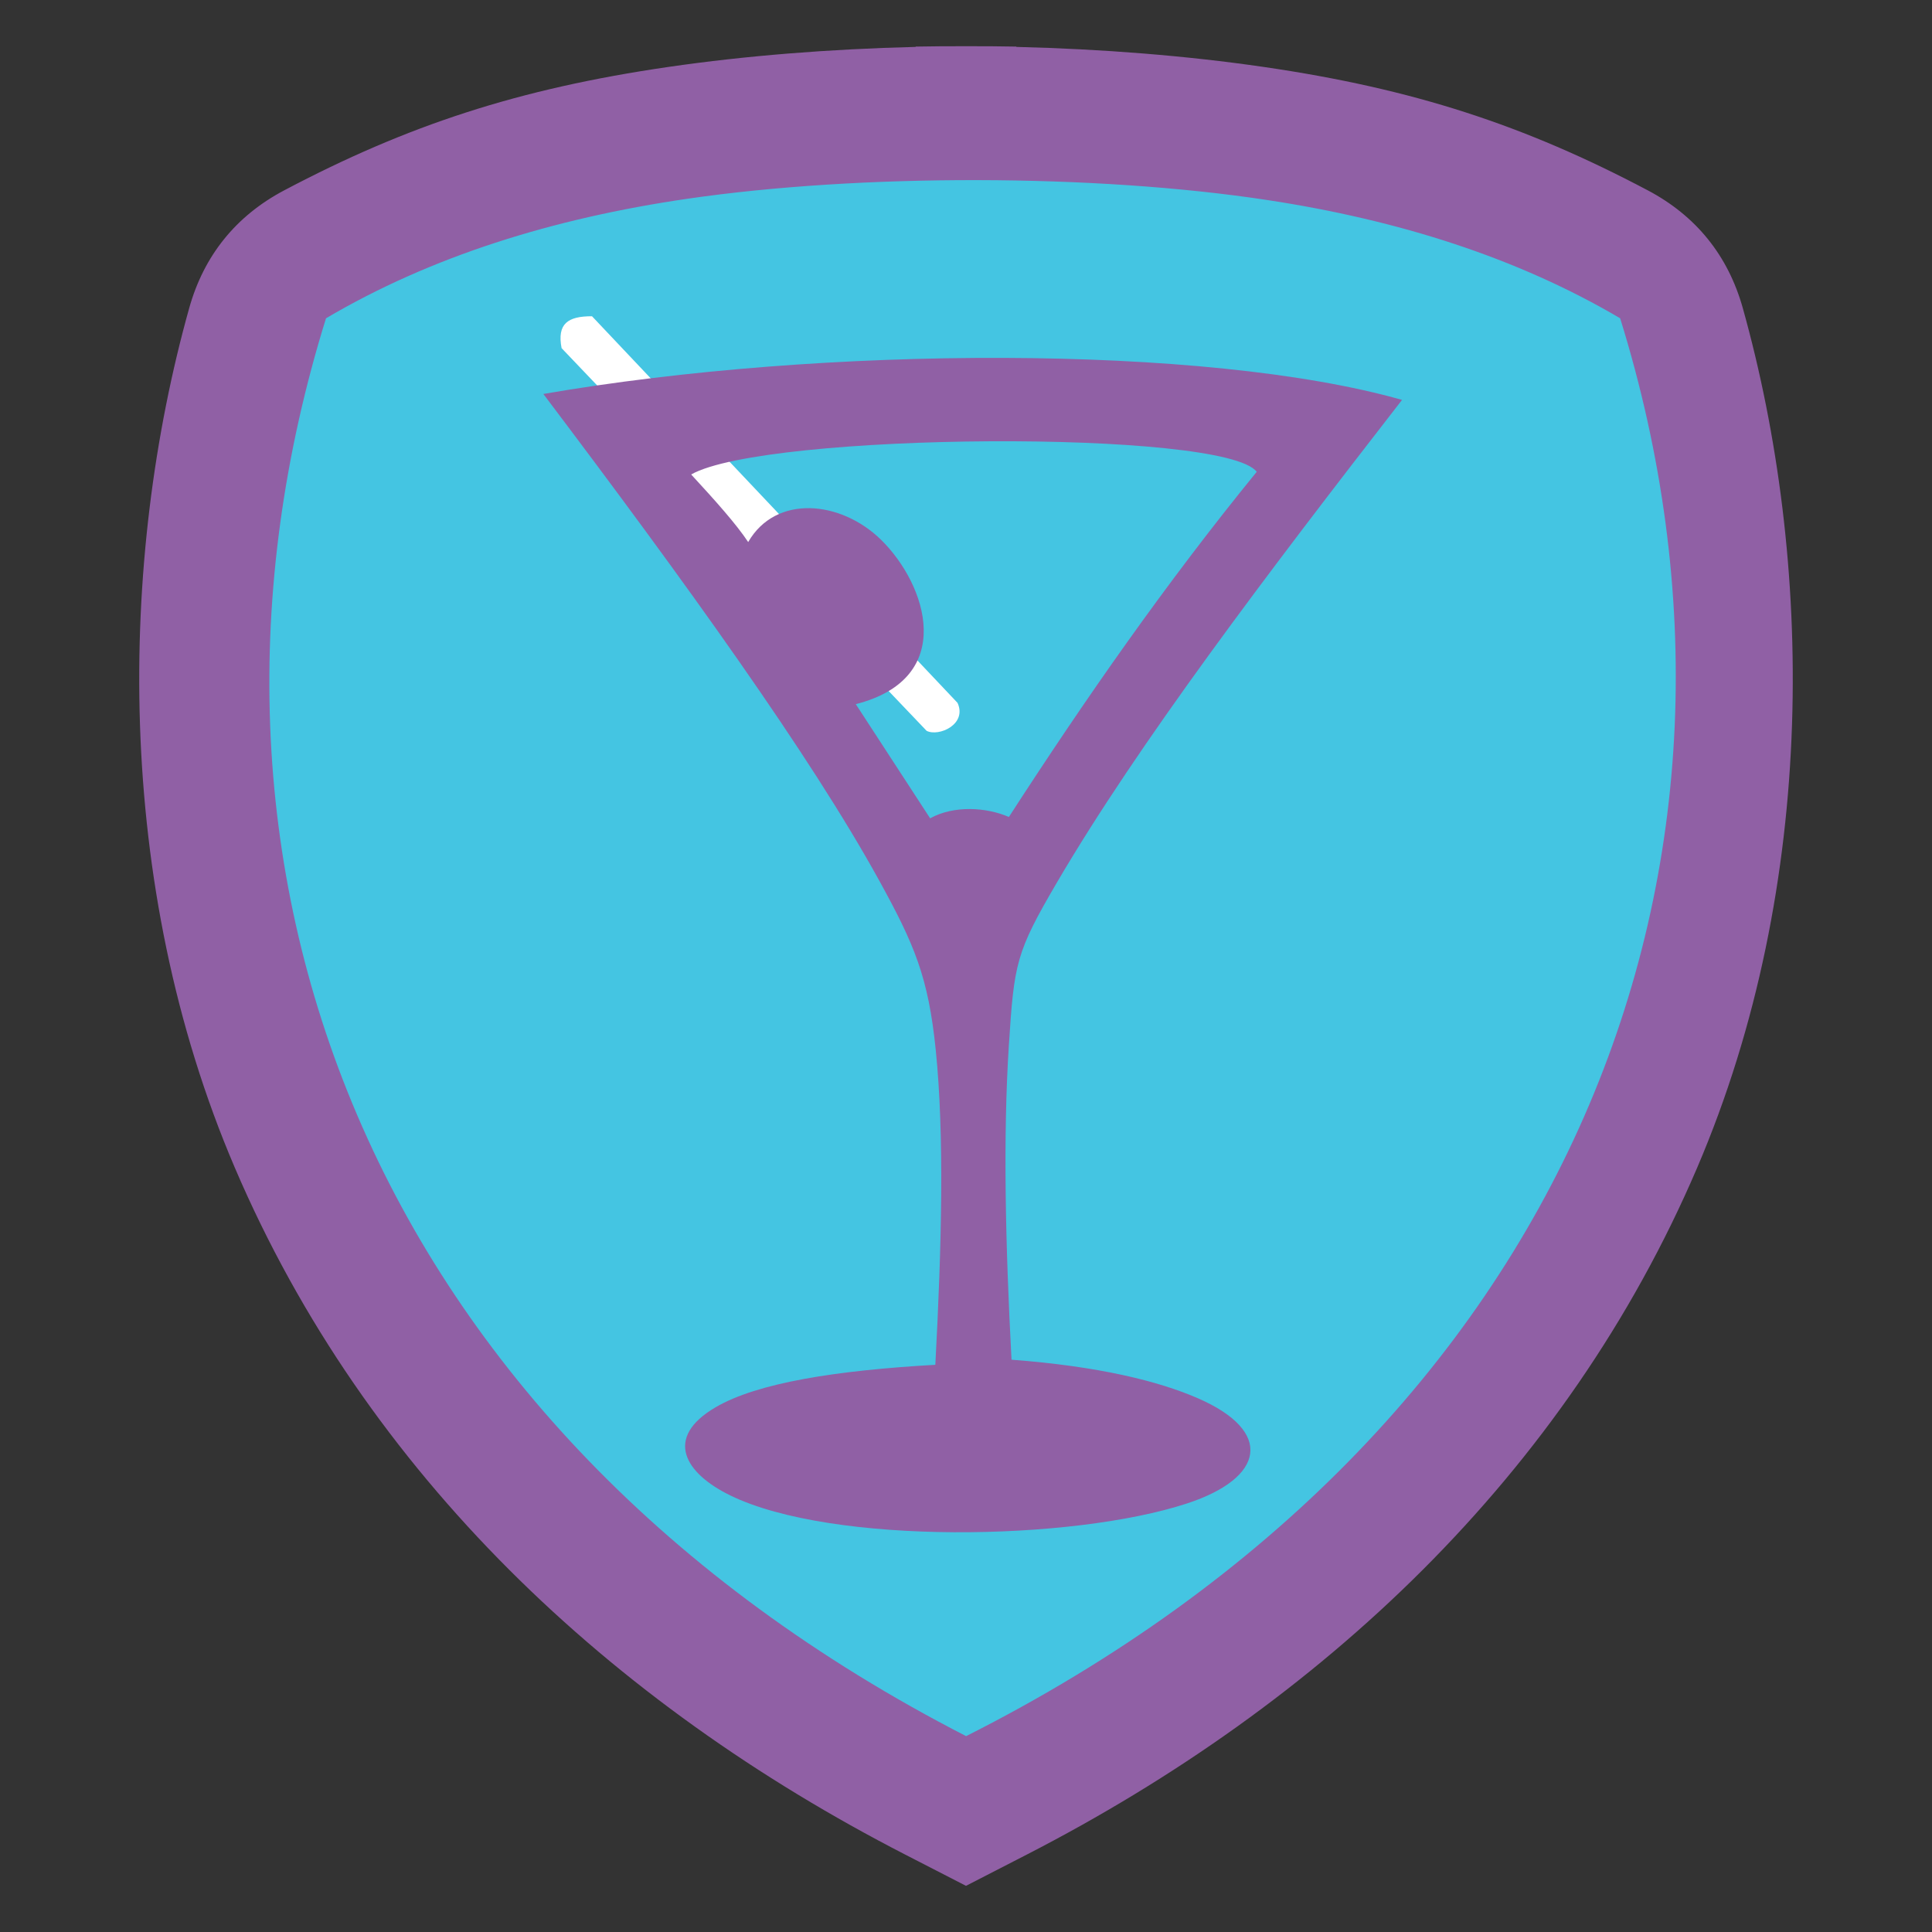
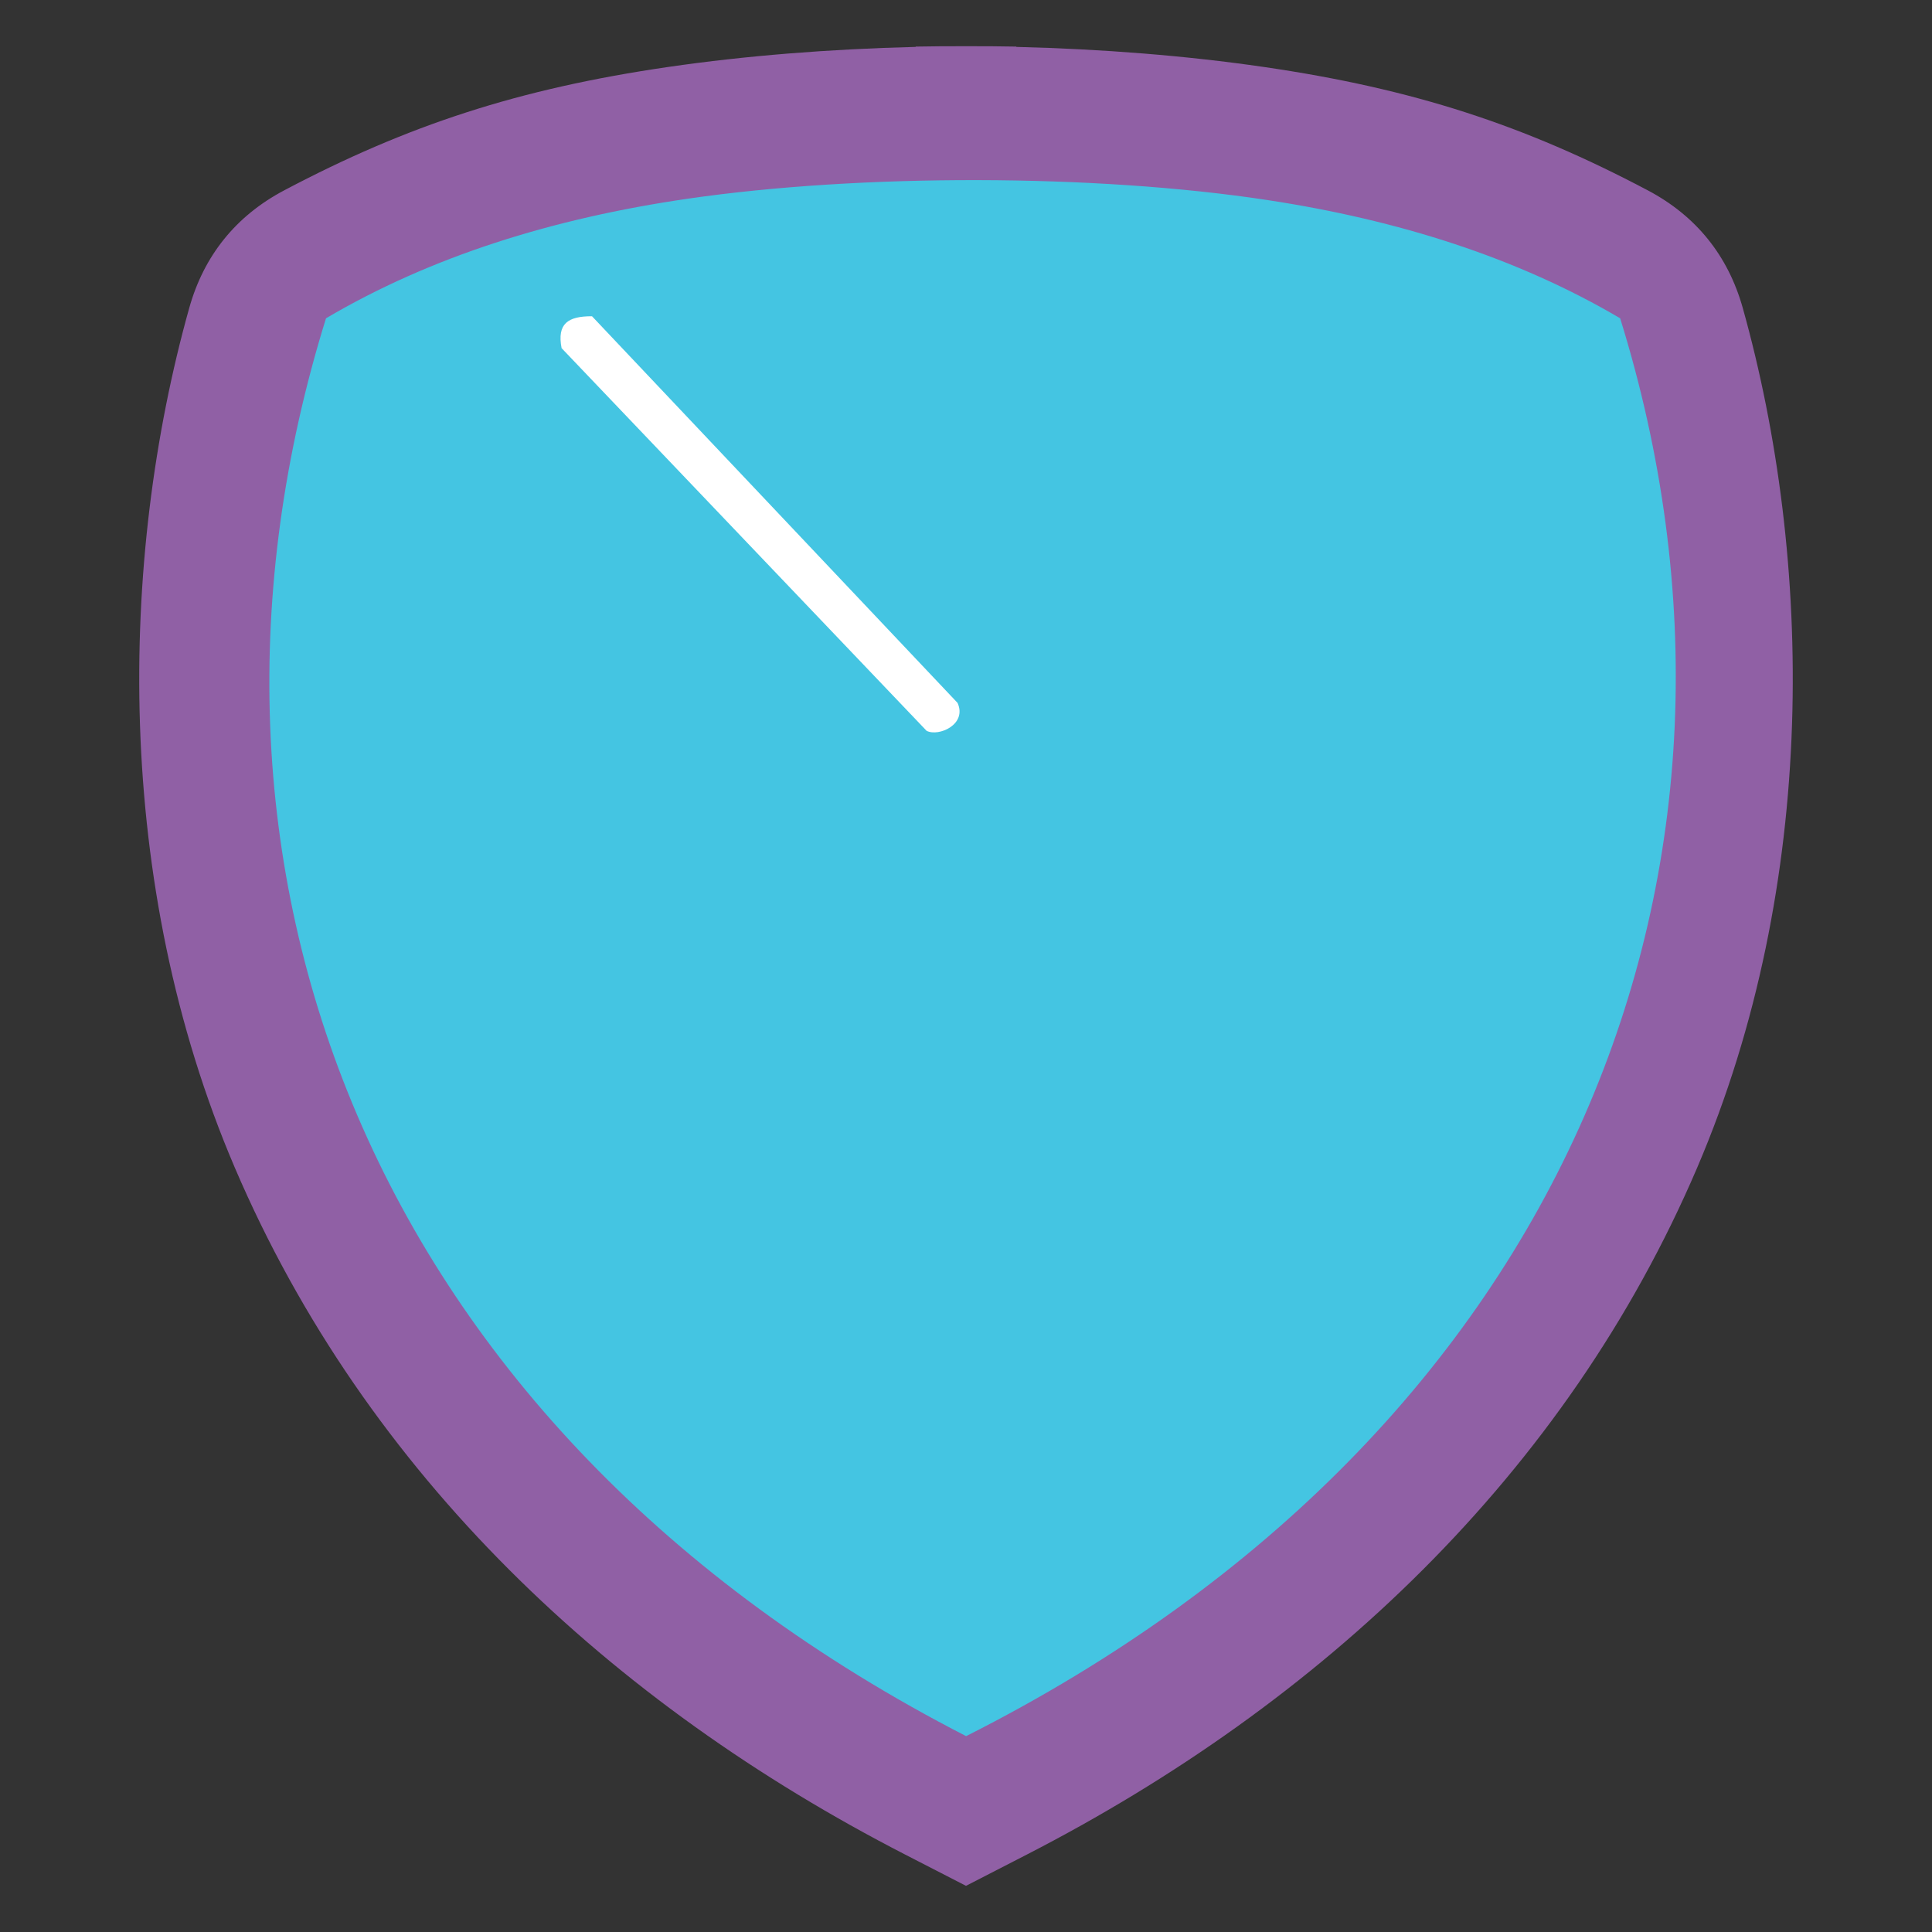
<svg xmlns="http://www.w3.org/2000/svg" xml:space="preserve" width="152.4mm" height="152.4mm" version="1.1" style="shape-rendering:geometricPrecision; text-rendering:geometricPrecision; image-rendering:optimizeQuality; fill-rule:evenodd; clip-rule:evenodd" viewBox="0 0 15240 15240">
  <rect x="0" y="0" width="15240" height="15240" fill="#333333" stroke="none" />
  <defs>
    <style type="text/css">
   
    .fil0 {fill:none}
    .fil1 {fill:#44C5E2}
    .fil4 {fill:#9060A5}
    .fil2 {fill:#9060A5}
    .fil3 {fill:white}
   
  </style>
  </defs>
  <g id="Capa_x0020_1">
    <g id="_2981915245216">
-       <rect class="fil0" x="-0" y="-0" width="15240" height="15240" />
      <path class="fil1" d="M5302.97 620.06c602.29,-87.67 1258.56,-139.78 1925.26,-155.94l0 -2.44c130.23,-2.33 260.7,-3.31 391.1,-2.91l1.35 0c130.4,-0.4 260.88,0.57 391.1,2.91l0 2.44c666.7,16.16 1322.97,68.27 1925.26,155.94 1168.23,170.04 2034.35,454.91 2991.98,961.24 375,198.28 624.47,507.53 738.86,916.01 546.7,1952.26 593.62,4475.73 -355.27,6693.43 -1022.72,2390.25 -2931.53,4171.57 -5219.41,5347.67l-81.42 41.85 0 0.18 -19.03 9.6 -369.3 189.85 -3.43 1.43 -3.46 -1.43 -369.29 -189.85 -19.04 -9.6 0 -0.18 -81.42 -41.85c-2287.88,-1176.1 -4196.69,-2957.42 -5219.4,-5347.67 -948.9,-2217.7 -901.98,-4741.17 -355.27,-6693.43 114.39,-408.48 363.85,-717.73 738.85,-916.01 957.63,-506.33 1823.76,-791.2 2991.98,-961.24z" />
      <path class="fil2" d="M5272.5 527.99c610.21,-88.82 1275.11,-141.62 1950.58,-157.99l0 -2.47c131.94,-2.36 264.13,-3.35 396.24,-2.95l1.37 0c132.12,-0.4 264.31,0.58 396.24,2.95l0 2.47c675.47,16.37 1340.37,69.17 1950.59,157.99 1183.59,172.28 2061.1,460.89 3031.33,973.89 379.93,200.88 632.68,514.2 748.57,928.05 553.9,1977.94 601.43,4534.6 -359.94,6781.46 -1036.17,2421.7 -2970.08,4226.45 -5288.06,5418.02l-82.49 42.4 0 0.18 -19.28 9.73 -374.16 192.34 -3.47 1.45 -3.5 -1.45 -374.16 -192.34 -19.28 -9.73 0 -0.18 -82.49 -42.4c-2317.98,-1191.57 -4251.89,-2996.32 -5288.05,-5418.02 -961.38,-2246.86 -913.85,-4803.52 -359.95,-6781.46 115.9,-413.85 368.64,-727.17 748.58,-928.05 970.22,-513 1847.74,-801.61 3031.33,-973.89zm151.33 1039.69c-1063.03,154.73 -2023.76,454.89 -2852.19,943.01 -1334,4290.73 309.12,8747.6 5049.28,11184.3 4789.49,-2416.98 6493.14,-6893.57 5159.14,-11184.3 -810,-477.25 -1746.44,-774.83 -2781.36,-932.47 -1360.59,-207.25 -3211.6,-208.97 -4574.87,-10.54z" />
      <path class="fil3" d="M4429.94 2746.2l2879.48 3018.81c96.11,48.4 321.22,-50.92 243.81,-220.61l-2883.35 -3049.75c-190.01,-0.61 -277.11,58.02 -239.94,251.55z" />
-       <path class="fil4" d="M5452.09 3742.76c588.37,-333.26 4207.86,-357.95 4461.1,-20.94 -723.21,887.1 -1357.77,1799.55 -1954.89,2722.66 -178.32,-77.49 -433.97,-93.01 -621.24,10.54l-586.43 -900.6c802.68,-204.24 560.07,-943.85 198.6,-1297.25 -316.79,-309.71 -828.76,-359.61 -1047.44,18.65 -95.13,-143.11 -257.17,-324.43 -449.7,-533.06zm-1166.04 -635.09c2200.52,-380.6 5222.39,-393.89 6773.46,46.87 -1066.51,1373.27 -2082.14,2713.31 -2723.2,3808.43 -323.11,551.95 -336.33,635.41 -377.95,1278.79 -47.01,726.85 -27.29,1578.88 20.74,2483.92 688.16,51.75 1159.88,168.96 1469.29,303.71 604.16,263.1 525.47,629.89 -84.03,829.89 -910.01,298.58 -2800.59,328.49 -3602.79,-62.56 -362.35,-176.64 -526.21,-455.73 -117.7,-695.38 331.03,-194.21 954.1,-291.08 1734.21,-335.59 50.06,-935.89 71.97,-1809.89 3.21,-2484.4 -58.54,-574.35 -167.93,-830.63 -446.95,-1337.27 -544.73,-989.05 -1530.3,-2355.99 -2648.29,-3836.41z" />
    </g>
  </g>
</svg>